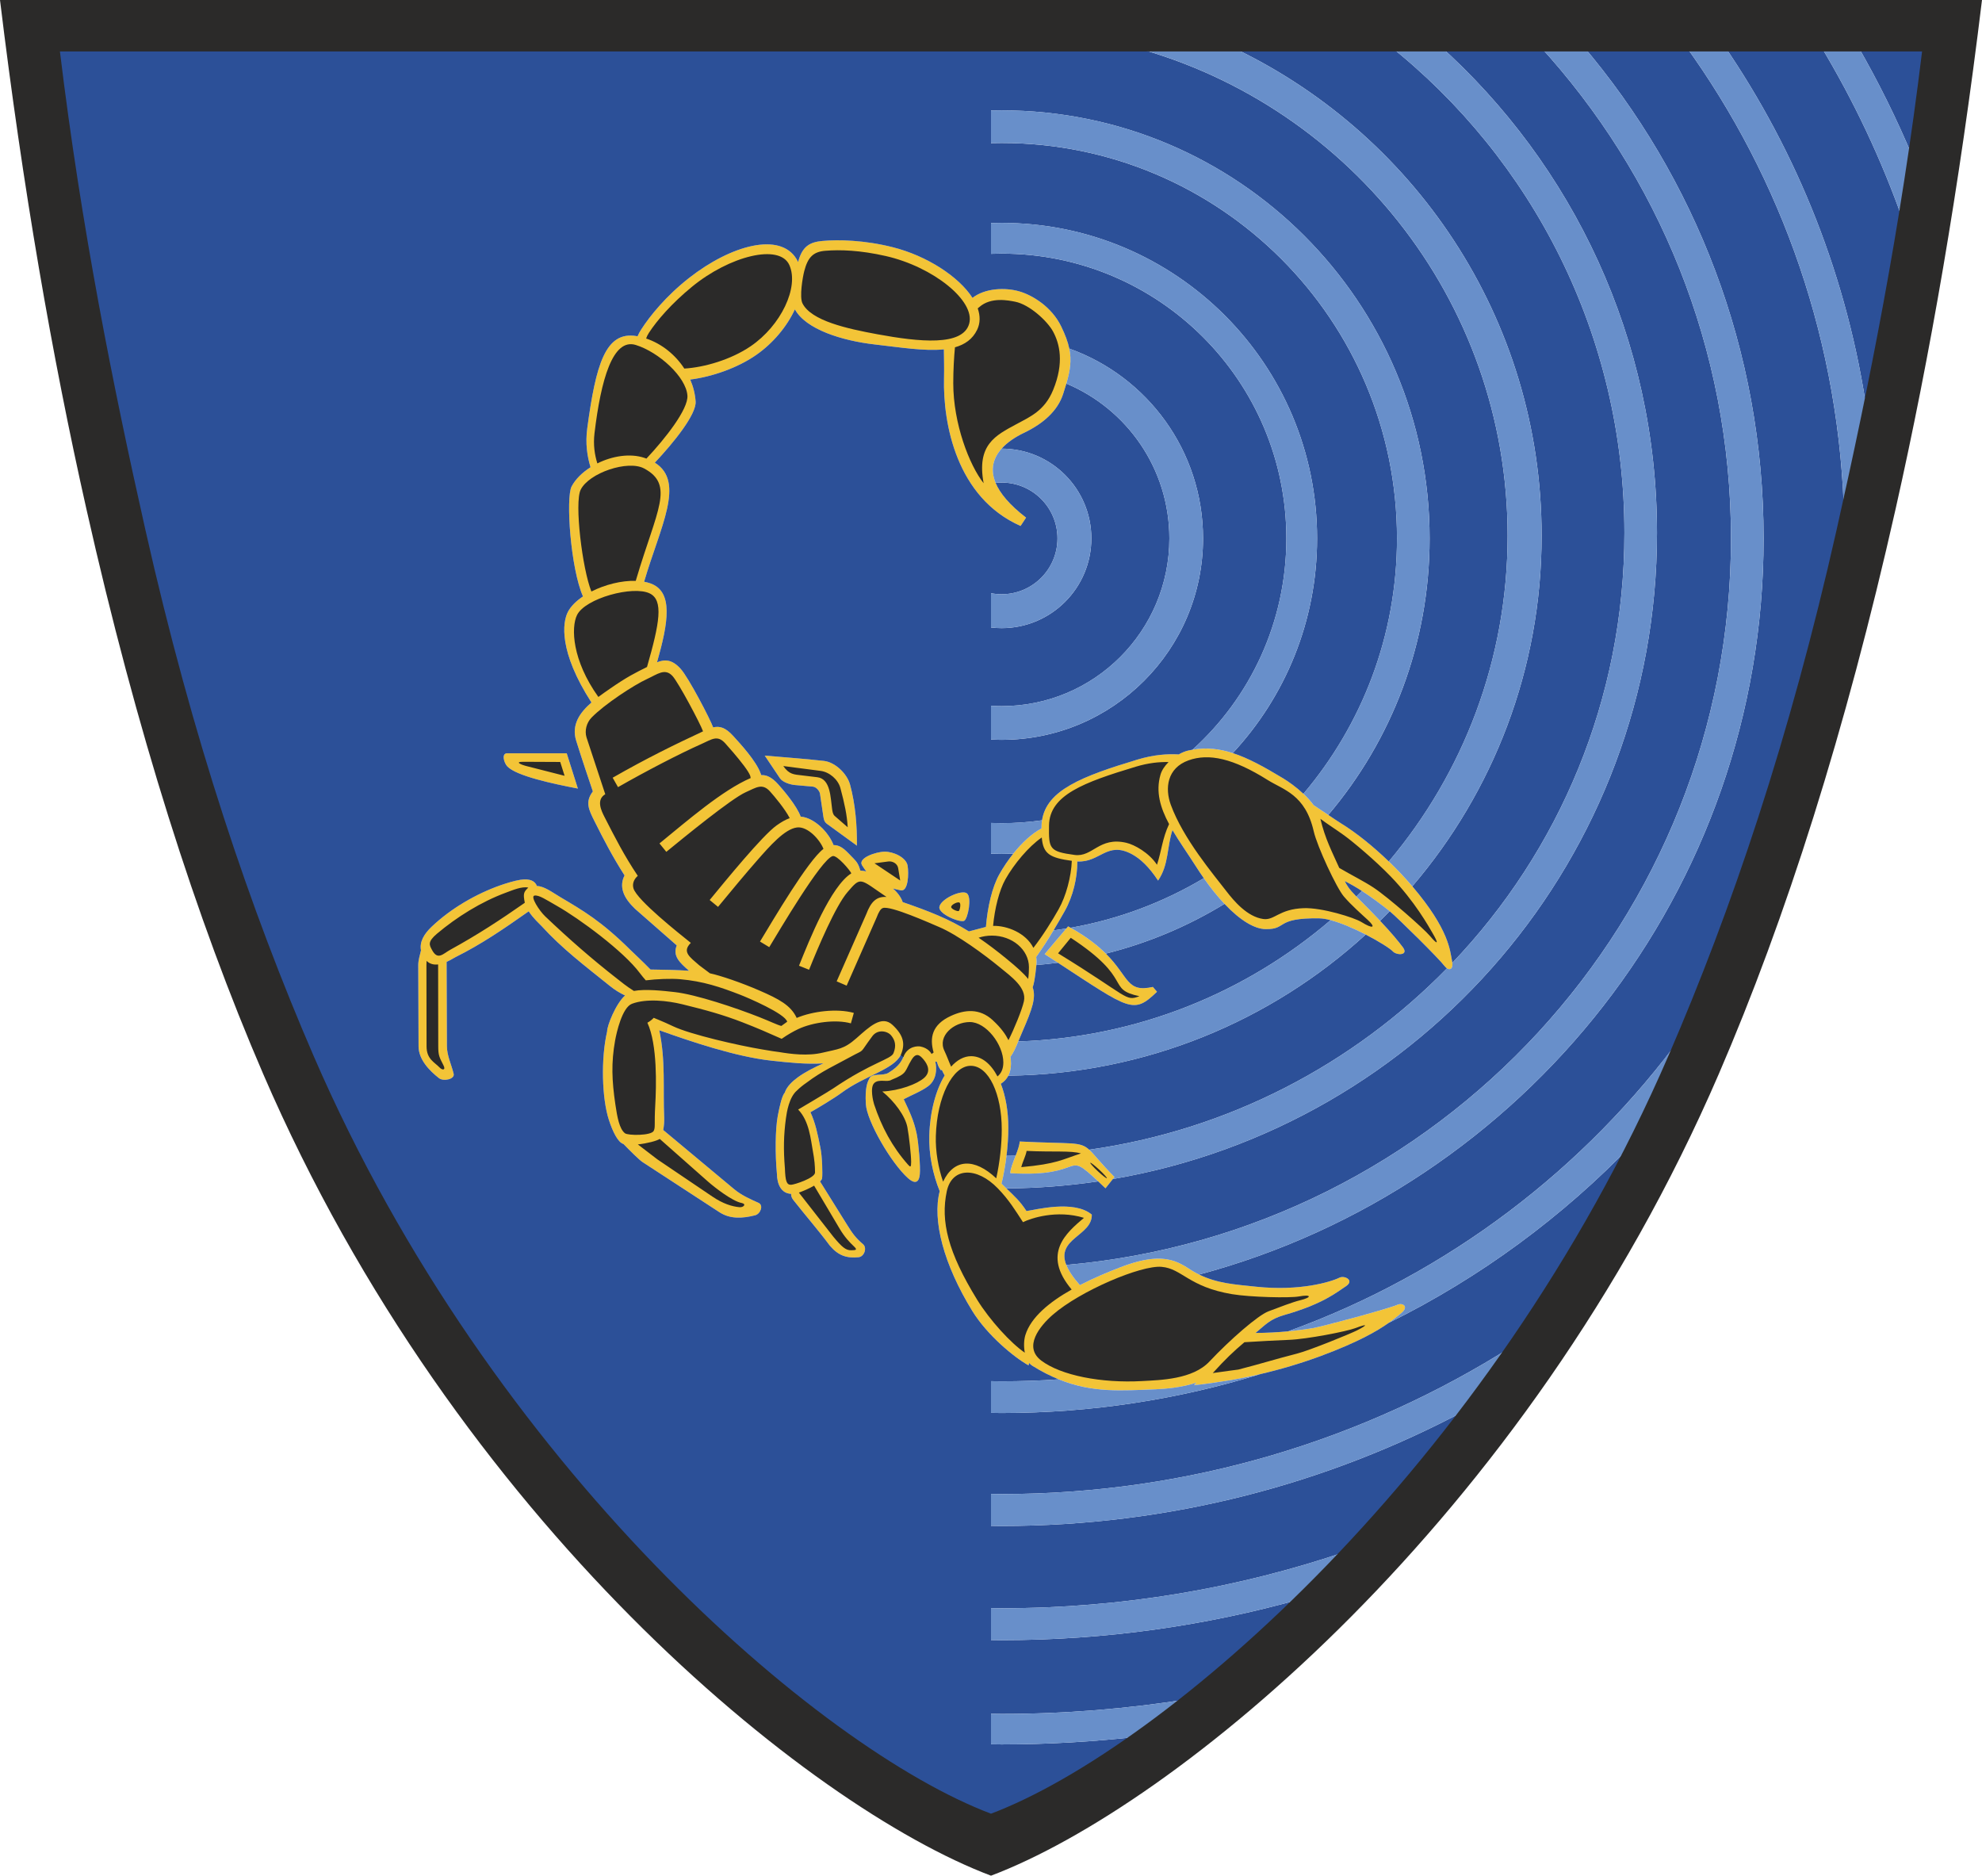
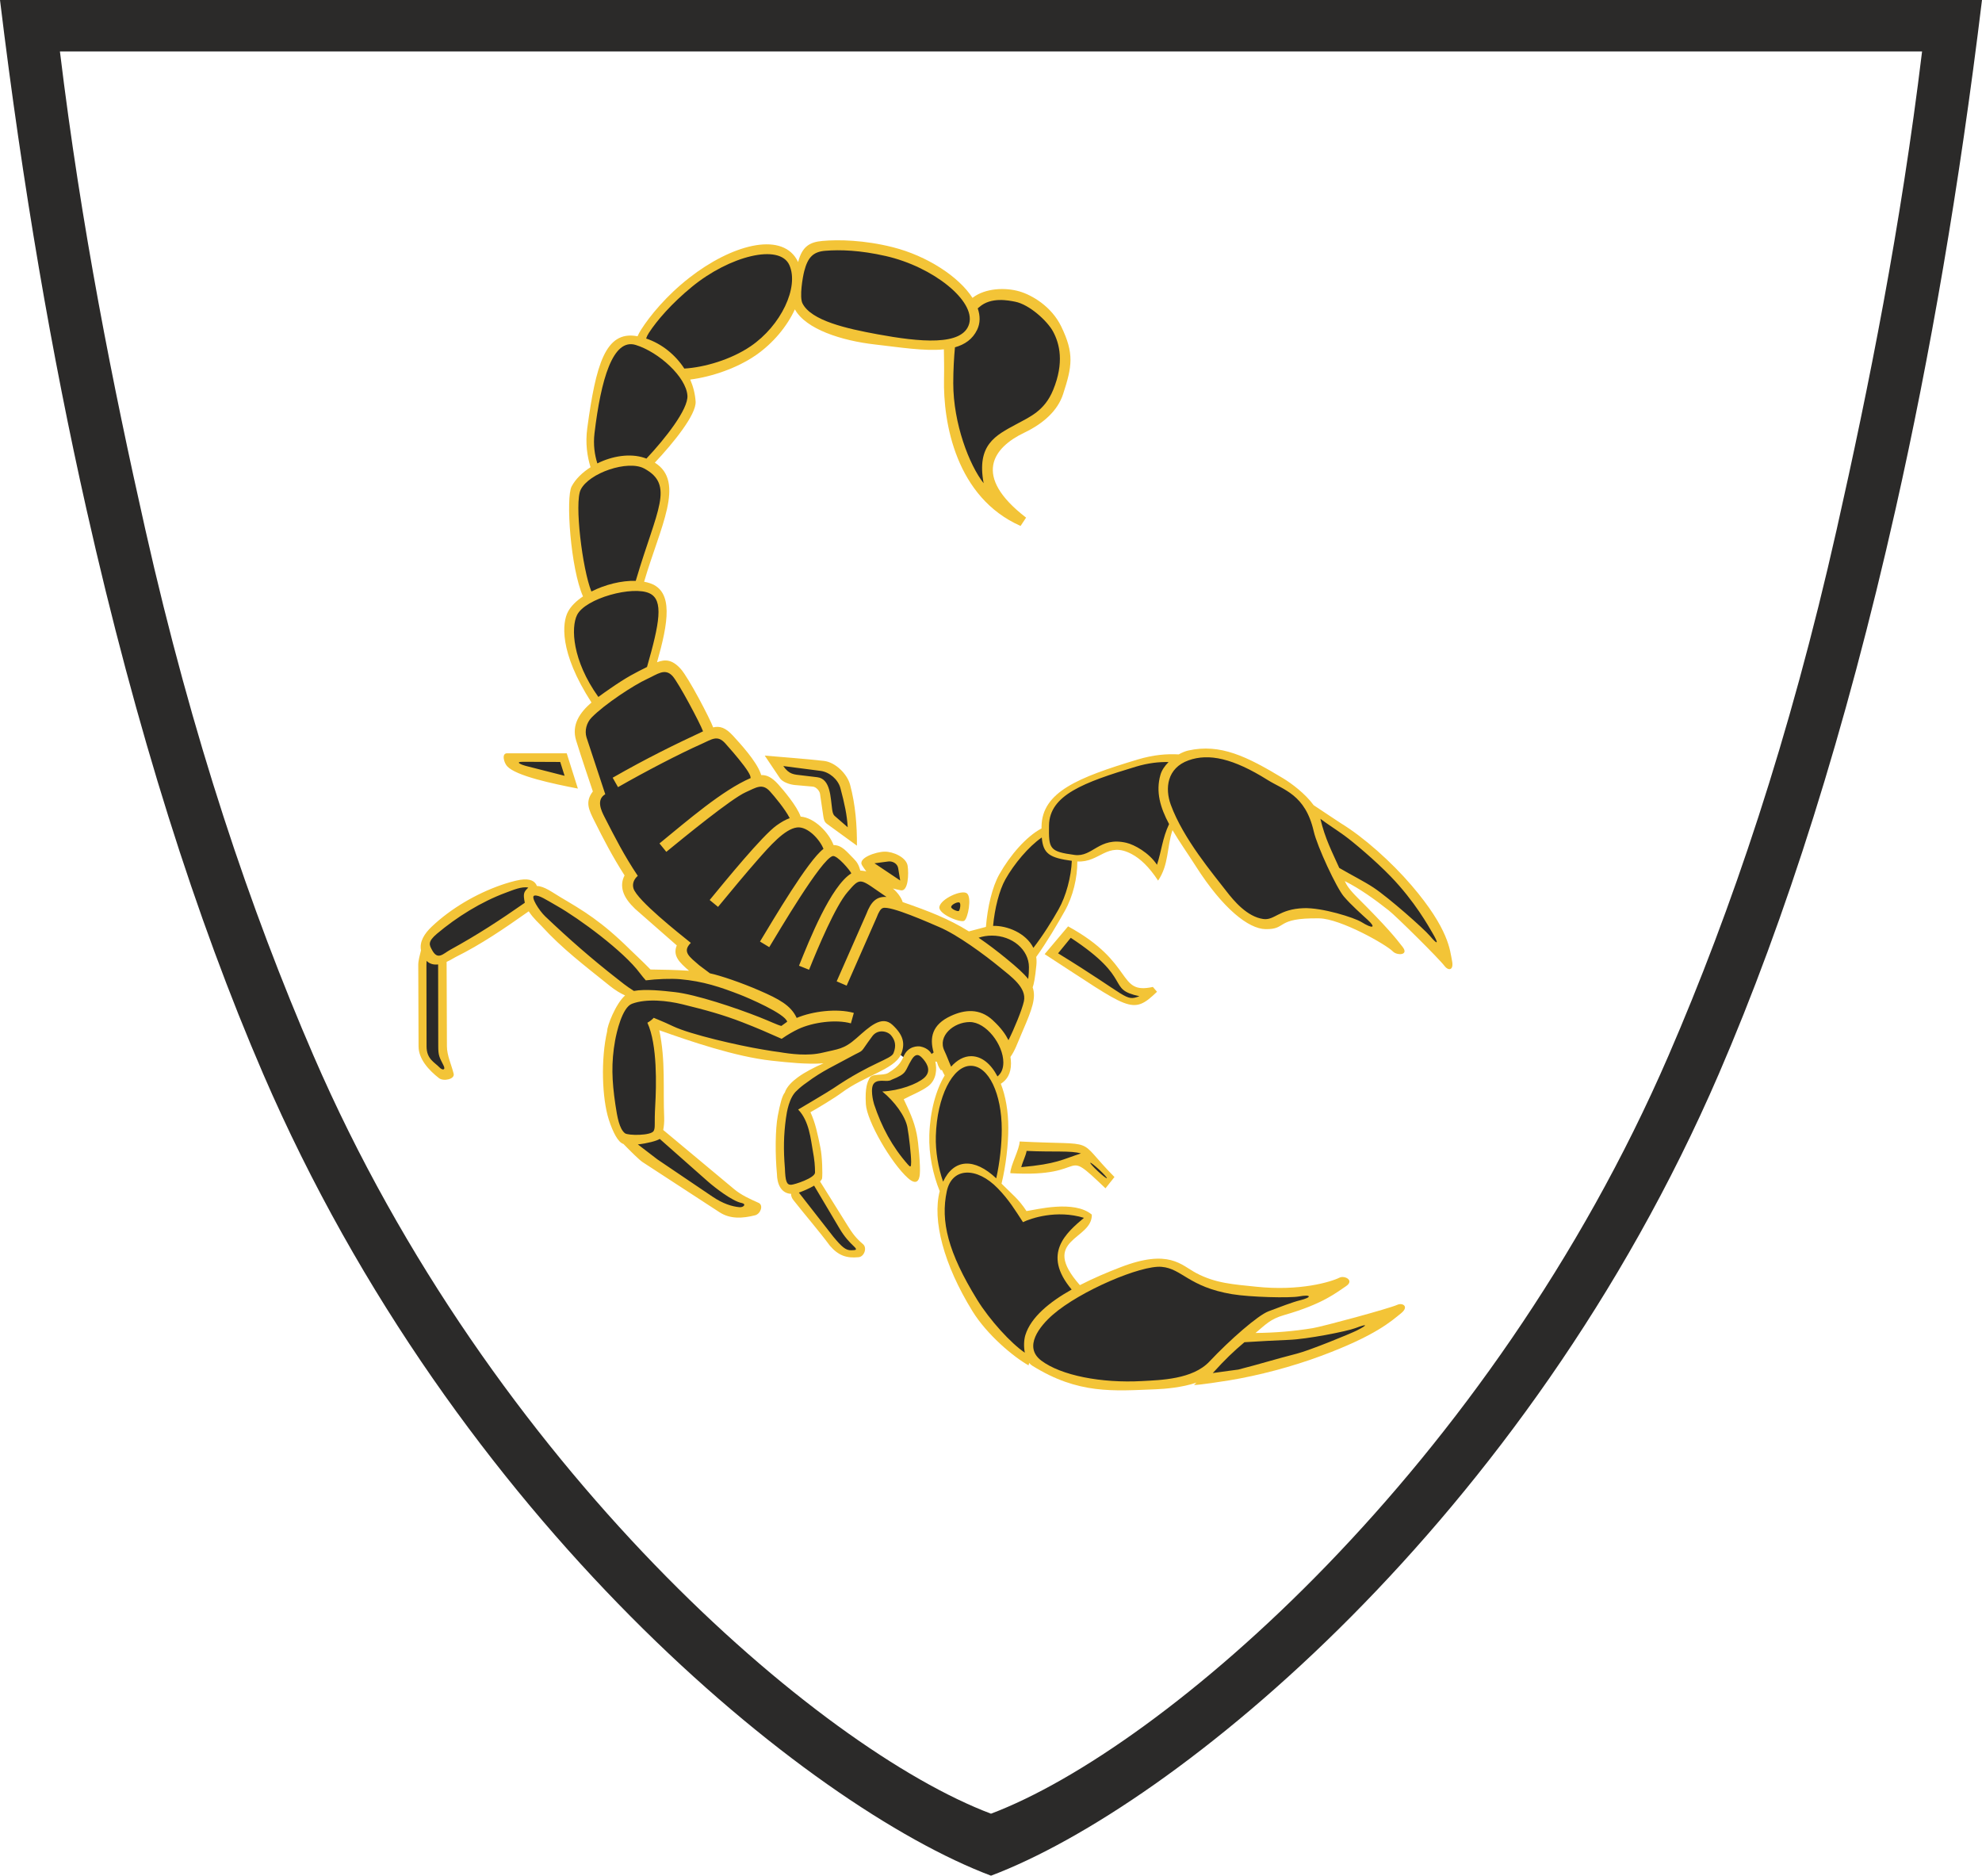
<svg xmlns="http://www.w3.org/2000/svg" xml:space="preserve" width="147.903mm" height="139.952mm" version="1.1" style="shape-rendering:geometricPrecision; text-rendering:geometricPrecision; image-rendering:optimizeQuality; fill-rule:evenodd; clip-rule:evenodd" viewBox="0 0 14731.06 13939.15">
  <defs>
    <style type="text/css">
   
    .fil3 {fill:#2B2A29}
    .fil0 {fill:#F3C437}
    .fil2 {fill:#688FCA}
    .fil1 {fill:#2C5098}
   
  </style>
  </defs>
  <g id="Kresba">
    <g id="_532._x0020_prapor_x0020_EB">
      <path id="žlutá" class="fil0" d="M5683.86 5615.2c146.69,13.18 295.21,22.93 440.08,39.53 83.99,9.62 172.28,95.12 194.36,177.22 40.03,148.76 51.83,305.02 50.73,452.6l-221.99 -161.44c-20.02,-14.56 -24.1,-32.11 -27.71,-56.63l-24.71 -167.43c-3.2,-21.7 -28.49,-51.07 -53.03,-53.26l-133.74 -11.87c-35.68,-3.17 -91.38,-20.97 -111.33,-50.73l-112.66 -167.99zm1279.49 2275.87l-11.87 -2.3c13.29,54.21 9.56,136.23 -53.01,183.33 -50.48,38.01 -133.5,70.29 -181.59,96.71 37.38,81.22 75,152.18 96.54,258.12 13.98,68.74 28.64,244.48 23.13,297.26 -0.97,9.22 -4.8,105.74 -88.57,30.55 -125.68,-112.82 -305.05,-423.23 -312.5,-549.16 -7.45,-125.93 12.54,-164.67 26.27,-192.04 20.62,-41.07 99.97,-15.62 140.9,-40.55 87.74,-53.43 101.04,-95.77 116.71,-129.17l-24.05 -4.66c-52.39,109.22 -271.06,155.53 -440.74,282.08 -50.68,37.8 -182.9,117.73 -230.99,144.15 37.38,81.22 52.56,158.09 74.13,264.06 14,68.77 16.32,192.07 12.59,226.11 -0.82,7.44 -6.46,15.68 -15.39,24.22l203.83 326.63c37.16,59.56 61.93,94.13 115.55,139.45 32.09,27.11 9.54,92.64 -32.22,96.92 -90.7,9.32 -151.42,-12.65 -213.62,-84.96 -87.06,-116.88 -181.59,-224.95 -271.37,-339.14 -9.25,-11.77 -18.86,-28.66 -16.77,-46.63 -76.75,-3.37 -104.66,-75.83 -105.64,-147.22 -13.97,-145.71 -12.69,-333.51 6.26,-432.96 16.24,-85.24 32.12,-149.26 52.06,-172.53 13.76,-43.86 56.75,-84.03 95.46,-112.35 56.34,-41.23 125.09,-75.84 191.79,-104.81 -126.59,8.41 -257.81,-5.96 -385.04,-19.76 -268.44,-29.13 -608.61,-145.48 -835.26,-226.19 48.13,223.57 27.24,439.06 36.53,648.91 1.38,31.44 -1.77,64.44 -7.16,92.27l526.72 439.35c53.9,44.98 117.84,73.62 182,102.18 38.42,17.1 15.09,82.01 -25.65,92.37 -92.44,23.52 -184.79,29.54 -264.7,-22.54l-572.36 -373.13c-24.01,-15.65 -91.73,-82.93 -141.3,-134.16 -40.49,-11.52 -79.29,-89.13 -108.72,-179.83 -51.57,-158.9 -60.18,-453.66 -12.67,-657.66 -1.52,-38.03 63.19,-204.43 133.24,-266.25 -36.89,-16.97 -75.05,-40.3 -112.64,-70.53 -189.05,-152.05 -355.26,-277.59 -507.78,-445.06 -12.96,-14.21 -62.15,-57.67 -95.79,-109.77 -187.22,131.93 -351.57,244.49 -545.4,341.02 -11.87,5.92 -35.81,21.64 -64.83,34.74l2.27 626.66c0.25,70.25 33.39,136.47 50.07,204.71 9.99,40.89 -75.78,58.64 -108.94,32.76 -75.21,-58.68 -151.56,-140.92 -151.91,-236.32l-2.19 -603.78c-0.13,-37.22 12.11,-73.35 20.31,-109.82 -12.25,-64.29 24.3,-123.37 79.95,-176.13 144.64,-137.12 331.51,-244.5 511.74,-307.82 39.67,-13.93 105.07,-33.94 146.66,-40.29 74.94,-11.45 110.2,11.15 123.18,46.1 54.24,0.95 114.92,47.54 172.62,81.77 171.37,101.67 305.31,178.36 524.8,395.71 19.35,19.16 92.78,87.19 146.82,143.11 95.35,1.06 191.16,3.1 286.33,9.24 -69.62,-60.76 -123.27,-109.65 -91.13,-188.31l-309.93 -271.77c-41.7,-40.21 -75.1,-82.33 -89.07,-128.43 -12.59,-41.59 -8.84,-81.27 11.04,-119.94 -90.25,-141.03 -156.21,-268.64 -222.15,-400.49 -44.3,-87.97 -73.16,-145.36 -13.53,-223.73 -27.1,-79.88 -83.18,-246.42 -123.91,-376.89 -36.95,-118.41 27.09,-209.11 113.54,-283.95 -244.13,-378.63 -216.11,-595.7 -174.7,-674.29 21.89,-41.55 61.67,-80.46 111.83,-114.03 -92.84,-209.17 -128.48,-734.14 -84.73,-817.17 28.58,-54.23 79.06,-103.75 140.71,-142.82 -24.55,-81.43 -39.72,-176.54 -24.17,-291.28 63.68,-469.89 134.24,-723.15 366.31,-683.29l7.29 1.33c6.69,-16.16 15.73,-32.58 26.68,-49.73 64.73,-101.4 186.54,-251.05 357.39,-384.67 312.43,-244.34 674.95,-341.66 796.94,-140.25 4.52,7.47 8.61,15.15 12.35,22.96 30.29,-116.79 86.54,-148.23 180.39,-156.85 119.8,-11.02 312.69,-6.51 523.01,46.55 253.74,64.03 490.48,217.91 592.63,376.48 94.46,-73.31 243.76,-78.28 347.76,-48.31 97.48,28.09 240.45,114.39 311.12,259.77 98.2,202.02 81.85,297.62 14.54,503.79 -40.17,123.03 -145.25,218.25 -290.65,287.8 -225.96,108.11 -388.9,318.8 15.51,630.11l-40.87 61.87c-477.93,-211.35 -576.96,-762.9 -569.04,-1096.42 1.89,-79.94 -0.46,-153.14 -1.04,-215.99 -143.98,14.93 -327.82,-15.25 -513.45,-36.34 -244.16,-27.74 -512.77,-112.42 -593.95,-260.9 -58.77,127.54 -162.23,251.67 -288.16,339.31 -139.36,96.98 -329.14,162.07 -489.77,182.44 22.34,51.8 36.36,106.92 40.12,163.19 6.42,96.39 -164.86,307.65 -303.19,454.39 229.43,143.05 38.34,480.01 -79.18,883.69l-0.34 1.16c16.1,2.97 31.46,6.95 45.94,12.05 172.82,60.91 134.14,290.77 50.01,586.49 58.54,-22.59 110.97,-22.32 175.16,48.35 59.59,65.61 220.32,374.98 241.92,435.64 48.46,-11.66 91.32,-0.03 149.4,63.91 52.61,57.94 170.16,184.63 203.87,278.97l3.98 11.57c39.53,-1.83 77.93,15.26 125.1,67.2 35.98,39.61 140.61,162.05 168.06,241.24 101.81,7.98 209.36,117.51 244.54,211.66 62.89,-0.45 99.49,51.48 148.87,100.17 27.08,26.7 38.97,49.47 50.21,89.06 10.65,0.78 32.82,2.99 44.27,6.74 -10.48,-13.67 -20.87,-28.74 -31.37,-45.46 -34.21,-54.42 102.36,-100.41 166.7,-101.65 65.09,-1.26 161.61,42.45 171.72,104.35 9.36,57.32 5.6,194.43 -51.27,182.84 -20.77,-4.22 -39.98,-8.61 -57.93,-13.4 32.76,27.18 63.6,69.08 72.32,100.9 193.79,67 343.08,124.7 492.39,217.9 23.35,-6.19 57.32,-14.76 126.51,-33.38 11.86,-146.8 46.52,-296.74 99.8,-391.28 81.04,-143.79 201.88,-281.77 313.41,-340.44l0.16 -14.79c4.02,-256.57 272.21,-364.2 713.17,-497.1 120.13,-36.2 219.9,-43.22 306.48,-38.34 24.69,-14.05 49.21,-24.04 70.34,-28.74 239.72,-53.34 436.65,44.12 705.14,206.15 60.87,36.71 164.24,113 227.51,200.13 63.61,41.25 174.91,117.42 203.26,134.75 169.68,103.72 373.57,286.03 522.54,459.43 282.76,329.15 287.03,487.68 302.03,559.44 16.49,78.86 -29.18,76.1 -54.28,42.44 -41.95,-56.28 -359.23,-369.63 -414.28,-413.06 -106.95,-84.35 -214.49,-161.79 -328.02,-219 12.52,28.35 32.66,61.63 95.78,124.52 214.63,213.83 284.14,299.61 334.28,364.93 49.02,63.85 -43.13,64.09 -72.19,33.76 -49.19,-51.31 -390.05,-243.94 -547.55,-246.31 -331.88,-4.99 -234.73,82.92 -399.54,80.13 -126.75,-2.15 -317.51,-153.29 -516.87,-465.89 -60.3,-94.55 -123.5,-183.26 -174.43,-269.97 -42.37,125.18 -25.91,256.35 -107.15,375.09 -67,-102.16 -132.37,-162.8 -194.28,-196.14 -185.65,-99.97 -236.44,63.55 -405.9,54.06 0.61,119.83 -31.17,257.92 -93.66,368.81 -54.73,97.11 -131.54,229.19 -211.87,340.65 2.76,18.9 3.31,38.93 1.24,60.11 -9.88,100.92 -19.51,144.57 -27.6,165.79 26.62,76.68 -3.84,162.04 -74.25,324.43 -45.42,104.73 -54.7,140.07 -90.92,192.73 2.61,16.42 4,32.68 4,48.56 0,74.77 -29.43,121.74 -75.53,151.05 35.38,90.17 55.6,203.62 55.6,327.02 0,125.71 -17.59,279.77 -50.31,415.01 80.27,81.02 126.33,113.15 185.49,203.89 68.2,-9.31 353.02,-85.12 485.51,26.26 4.85,190.42 -393.64,178.72 -88.75,524.13l0.01 0.01c101.1,-52.15 207.21,-96.5 301.68,-132.94 360.47,-139.02 450.42,-16.53 562.4,42.95 145.57,77.32 277.68,83.79 445.56,101.62 326.15,34.65 556.13,-35.7 620.03,-67.27 37.66,-18.61 114.34,20.61 46.82,64.49 -68.32,44.4 -166.57,130.21 -457.91,213.44 -105.07,30.02 -139.24,72.1 -213.08,133.21 140.82,-1.15 282.07,-12.32 426.19,-35.97 69.23,-11.36 564.19,-144.59 628.15,-173.53 38.28,-17.33 89.75,12.93 26.96,63.42 -74.31,59.75 -189.15,166.07 -595.91,317.21 -214.3,79.64 -459.87,144.62 -681.55,181.18 -41.49,6.85 -218.94,34.44 -261.04,34.45l17.64 -17.74c-104.97,36.33 -236.62,47.03 -302.83,49.53 -313.37,11.84 -573.6,38.74 -916.74,-175.14 -8.54,-5.32 -16.1,-12.25 -22.72,-20.41 -2.5,6.22 -4.23,12.17 -4.97,17.8 -109.29,-60.94 -307.75,-225.28 -417.82,-403.89 -213.57,-346.59 -298.74,-674.8 -242.62,-890.94 -50.3,-122.98 -81.77,-272.42 -77.39,-415.45 5.47,-178.54 49.35,-337.02 114.3,-444.24 -7.49,-13.22 -14.47,-27.22 -21.17,-41.76l-7.09 3.61c-9.19,-16.95 -17.62,-20.73 -29.59,-63.03zm-2751.32 -2293.02l-442.72 0c-43.52,0 -23.9,69.94 0,96.18 65.86,72.3 341.26,130.45 525.73,166.03l-83.01 -262.22zm2974.21 1040.68c38.54,29.22 8.07,186.98 -19.51,204.07 -27.58,17.1 -193.87,-49.56 -184.8,-103.18 10.2,-60.24 165.76,-130.12 204.31,-100.89zm752.28 245.49c-33.83,41.8 -140.39,164.52 -174.2,206.33 634.14,410.3 648.62,458.93 835.05,279.81l-30.66 -35.94c-268.99,59.25 -130.44,-177.65 -630.2,-450.2zm-429.26 1834.33c-0.87,-53.78 69.93,-181.83 69.07,-235.59 609.28,30.92 403.61,-39.98 704.86,264.08l-66.71 83.85c-341.96,-325.77 -96.93,-76.22 -707.22,-112.34z" />
-       <path id="modrá_x0020_tm" class="fil1" d="M5683.86 5615.2c146.69,13.18 295.21,22.93 440.08,39.53 83.99,9.62 172.28,95.12 194.36,177.22 40.03,148.76 51.83,305.02 50.73,452.6l-221.99 -161.44c-20.02,-14.56 -24.1,-32.11 -27.71,-56.63l-24.71 -167.43c-3.2,-21.7 -28.49,-51.07 -53.03,-53.26l-133.74 -11.87c-35.68,-3.17 -91.38,-20.97 -111.33,-50.73l-112.66 -167.99zm-5291.72 -5283.43c159.72,1318.03 398.18,2507.99 639.52,3579.83 353.08,1568.09 788.66,2852.27 1260.59,3942.58 1331.59,3076.33 3784.23,5188.24 5073.27,5674.62 309.77,-116.88 686.84,-327.89 1099.3,-623.34 -334.94,37.97 -675.27,58.17 -1020.36,58.17 -26.39,0 -52.6,-0.77 -78.94,-1l0 -226.63c26.33,0.23 52.55,1 78.94,1 472.46,0 935.99,-38.04 1388.12,-110.24 270.48,-216.12 551.32,-464.77 834.69,-743.4 -706.84,198.93 -1452.37,305.51 -2222.81,305.51 -26.39,0 -52.61,-0.75 -78.94,-1l0 -237.18c26.33,0.26 52.55,1 78.94,1 899.9,0 1764.77,-149.8 2571.35,-425.34 298.65,-318.41 596.46,-669.09 884.41,-1049.35 -1029.88,550.73 -2206.25,863.32 -3455.77,863.32 -26.39,0 -52.62,-0.72 -78.94,-1l0 -237.18c26.33,0.29 52.55,1 78.94,1 1397.26,0 2700.13,-403.74 3798.76,-1100.59 320.59,-464.79 623.01,-967.57 893.57,-1504.01 -520.19,542.57 -1133.58,995.05 -1814.4,1331.84 -85.51,60.89 -227.15,143.31 -505.45,246.72 -142.37,52.91 -298.54,99.35 -452.34,135.28 -606.88,187.44 -1251.71,288.4 -1920.14,288.4 -26.39,0 -52.62,-0.69 -78.94,-1l0 -235.63c26.31,0.33 52.55,1 78.94,1 142.79,0 284.41,-4.94 424.81,-14.35 -63.04,-25.56 -128.28,-58.66 -196.86,-101.4 -8.54,-5.32 -16.1,-12.25 -22.72,-20.41 -2.5,6.22 -4.23,12.17 -4.97,17.8 -109.29,-60.94 -307.75,-225.28 -417.82,-403.89 -213.57,-346.59 -298.74,-674.8 -242.62,-890.94 -50.3,-122.98 -81.77,-272.42 -77.39,-415.45 5.47,-178.54 49.35,-337.02 114.3,-444.24 -7.49,-13.22 -14.47,-27.22 -21.17,-41.76l-7.09 3.61c-9.19,-16.95 -17.62,-20.73 -29.59,-63.03l-11.87 -2.3c13.29,54.21 9.56,136.23 -53.01,183.33 -50.48,38.01 -133.5,70.29 -181.59,96.71 37.38,81.22 75,152.18 96.54,258.12 13.98,68.74 28.64,244.48 23.13,297.26 -0.97,9.22 -4.8,105.74 -88.57,30.55 -125.68,-112.82 -305.05,-423.23 -312.5,-549.16 -7.45,-125.93 12.54,-164.67 26.27,-192.04 20.62,-41.07 99.97,-15.62 140.9,-40.55 87.74,-53.43 101.04,-95.77 116.71,-129.17l-24.05 -4.66c-52.39,109.22 -271.06,155.53 -440.74,282.08 -50.68,37.8 -182.9,117.73 -230.99,144.15 37.38,81.22 52.56,158.09 74.13,264.06 14,68.77 16.32,192.07 12.59,226.11 -0.82,7.44 -6.46,15.68 -15.39,24.22l203.83 326.63c37.16,59.56 61.93,94.13 115.55,139.45 32.09,27.11 9.54,92.64 -32.22,96.92 -90.7,9.32 -151.42,-12.65 -213.62,-84.96 -87.06,-116.88 -181.59,-224.95 -271.37,-339.14 -9.25,-11.77 -18.86,-28.66 -16.77,-46.63 -76.75,-3.37 -104.66,-75.83 -105.64,-147.22 -13.97,-145.71 -12.69,-333.51 6.26,-432.96 16.24,-85.24 32.12,-149.26 52.06,-172.53 13.76,-43.86 56.75,-84.03 95.46,-112.35 56.34,-41.23 125.09,-75.84 191.79,-104.81 -126.59,8.41 -257.81,-5.96 -385.04,-19.76 -268.44,-29.13 -608.61,-145.48 -835.26,-226.19 48.13,223.57 27.24,439.06 36.53,648.91 1.38,31.44 -1.77,64.44 -7.16,92.27l526.72 439.35c53.9,44.98 117.84,73.62 182,102.18 38.42,17.1 15.09,82.01 -25.65,92.37 -92.44,23.52 -184.79,29.54 -264.7,-22.54l-572.36 -373.13c-24.01,-15.65 -91.73,-82.93 -141.3,-134.16 -40.49,-11.52 -79.29,-89.13 -108.72,-179.83 -51.57,-158.9 -60.18,-453.66 -12.67,-657.66 -1.52,-38.03 63.19,-204.43 133.24,-266.25 -36.89,-16.97 -75.05,-40.3 -112.64,-70.53 -189.05,-152.05 -355.26,-277.59 -507.78,-445.06 -12.96,-14.21 -62.15,-57.67 -95.79,-109.77 -187.22,131.93 -351.57,244.49 -545.4,341.02 -11.87,5.92 -35.81,21.64 -64.83,34.74l2.27 626.66c0.25,70.25 33.39,136.47 50.07,204.71 9.99,40.89 -75.78,58.64 -108.94,32.76 -75.21,-58.68 -151.56,-140.92 -151.91,-236.32l-2.19 -603.78c-0.13,-37.22 12.11,-73.35 20.31,-109.82 -12.25,-64.29 24.3,-123.37 79.95,-176.13 144.64,-137.12 331.51,-244.5 511.74,-307.82 39.67,-13.93 105.07,-33.94 146.66,-40.29 74.94,-11.45 110.2,11.15 123.18,46.1 54.24,0.95 114.92,47.54 172.62,81.77 171.37,101.67 305.31,178.36 524.8,395.71 19.35,19.16 92.78,87.19 146.82,143.11 95.35,1.06 191.16,3.1 286.33,9.24 -69.62,-60.76 -123.27,-109.65 -91.13,-188.31l-309.93 -271.77c-41.7,-40.21 -75.1,-82.33 -89.07,-128.43 -12.59,-41.59 -8.84,-81.27 11.04,-119.94 -90.25,-141.03 -156.21,-268.64 -222.15,-400.49 -44.3,-87.97 -73.16,-145.36 -13.53,-223.73 -27.1,-79.88 -83.18,-246.42 -123.91,-376.89 -36.95,-118.41 27.09,-209.11 113.54,-283.95 -244.13,-378.63 -216.11,-595.7 -174.7,-674.29 21.89,-41.55 61.67,-80.46 111.83,-114.03 -92.84,-209.17 -128.48,-734.14 -84.73,-817.17 28.58,-54.23 79.06,-103.75 140.71,-142.82 -24.55,-81.43 -39.72,-176.54 -24.17,-291.28 63.68,-469.89 134.24,-723.15 366.31,-683.29l7.29 1.33c6.69,-16.16 15.73,-32.58 26.68,-49.73 64.73,-101.4 186.54,-251.05 357.39,-384.67 312.43,-244.34 674.95,-341.66 796.94,-140.25 4.52,7.47 8.61,15.15 12.35,22.96 30.29,-116.79 86.54,-148.23 180.39,-156.85 119.8,-11.02 312.69,-6.51 523.01,46.55 253.74,64.03 490.48,217.91 592.63,376.48 94.46,-73.31 243.76,-78.28 347.76,-48.31 97.48,28.09 240.45,114.39 311.12,259.77 30.85,63.46 50.39,116.42 60.6,165.61 579.38,206.64 994.11,760.02 994.11,1410.36 0,826.79 -670.27,1497.05 -1497.05,1497.05 -26.48,0 -52.8,-0.72 -78.94,-2.07l0 -250.84c26.12,1.63 52.42,2.56 78.94,2.56 688.52,0 1246.7,-558.18 1246.7,-1246.7 0,-517.93 -315.86,-962.06 -765.44,-1150.37 -7.09,24.4 -15.26,50.28 -24.37,78.19 -40.17,123.03 -145.25,218.25 -290.65,287.8 -64.41,30.82 -123.68,69.98 -166.16,117.43 368.31,0.04 666.88,298.63 666.88,666.95 0,368.34 -298.61,666.95 -666.95,666.95 -26.71,0 -53.06,-1.62 -78.94,-4.67l0 -254.76c25.56,4.92 51.94,7.53 78.94,7.53 229.23,0 415.05,-185.82 415.05,-415.05 0,-229.23 -185.82,-415.05 -415.05,-415.05 -15.17,0 -30.15,0.83 -44.9,2.42 31.77,76.59 102.39,162.72 226.64,258.36l-40.87 61.87c-477.93,-211.35 -576.96,-762.9 -569.04,-1096.42 1.89,-79.94 -0.46,-153.14 -1.04,-215.99 -143.98,14.93 -327.82,-15.25 -513.45,-36.34 -244.16,-27.74 -512.77,-112.42 -593.95,-260.9 -58.77,127.54 -162.23,251.67 -288.16,339.31 -139.36,96.98 -329.14,162.07 -489.77,182.44 22.34,51.8 36.36,106.92 40.12,163.19 6.42,96.39 -164.86,307.65 -303.19,454.39 229.43,143.05 38.34,480.01 -79.18,883.69l-0.34 1.16c16.1,2.97 31.46,6.95 45.94,12.05 172.82,60.91 134.14,290.77 50.01,586.49 58.54,-22.59 110.97,-22.32 175.16,48.35 59.59,65.61 220.32,374.98 241.92,435.64 48.46,-11.66 91.32,-0.03 149.4,63.91 52.61,57.94 170.16,184.63 203.87,278.97l3.98 11.57c39.53,-1.83 77.93,15.26 125.1,67.2 35.98,39.61 140.61,162.05 168.06,241.24 101.81,7.98 209.36,117.51 244.54,211.66 62.89,-0.45 99.49,51.48 148.87,100.17 27.08,26.7 38.97,49.47 50.21,89.06 10.65,0.78 32.82,2.99 44.27,6.74 -10.48,-13.67 -20.87,-28.74 -31.37,-45.46 -34.21,-54.42 102.36,-100.41 166.7,-101.65 65.09,-1.26 161.61,42.45 171.72,104.35 9.36,57.32 5.6,194.43 -51.27,182.84 -20.77,-4.22 -39.98,-8.61 -57.93,-13.4 32.76,27.18 63.6,69.08 72.32,100.9 193.79,67 343.08,124.7 492.39,217.9 23.35,-6.19 57.32,-14.76 126.51,-33.38 11.86,-146.8 46.52,-296.74 99.8,-391.28 29.89,-53.04 65.21,-105.27 103.45,-153.03 -28.72,1.04 -57.53,1.75 -86.51,1.75 -26.43,0 -52.73,-0.6 -78.94,-1.46l0 -228.55c26.21,0.96 52.5,1.61 78.94,1.61 101.98,0 202.24,-7.37 300.36,-21.31 33.99,-224.15 295.64,-326.62 709.44,-451.34 120.13,-36.2 219.9,-43.22 306.48,-38.34 24.69,-14.05 49.21,-24.04 70.34,-28.74 10.79,-2.4 21.47,-4.47 32.09,-6.27 428.42,-387.23 697.63,-947.34 697.63,-1570.33 0,-1168.81 -947.52,-2116.33 -2116.33,-2116.33 -26.44,0 -52.73,0.66 -78.94,1.61l0 -228.55c26.21,-0.87 52.51,-1.46 78.94,-1.46 1294.95,0 2344.73,1049.78 2344.73,2344.73 0,616.31 -237.89,1177.03 -626.75,1595.49 116.02,37.39 235.39,103.75 373.77,187.27 39.94,24.08 98.17,65.21 151.37,115.26 433.71,-512.05 695.4,-1174.42 695.4,-1898.01 0,-1622.89 -1315.64,-2938.53 -2938.53,-2938.53 -26.4,0 -52.71,0.39 -78.94,1.08l0 -242.52c26.23,-0.64 52.55,-1 78.94,-1 1756.79,0 3180.97,1424.18 3180.97,3180.97 0,783.49 -283.43,1500.67 -753.13,2055.02 41.84,28.06 79.75,53.48 94.68,62.61 112.07,68.5 239.06,171.3 355.29,283.16 550.83,-654.16 882.91,-1498.6 882.91,-2420.71 0,-1762.59 -1212.71,-3241.78 -2849.21,-3649.24l-7963.84 0zm9181.87 9561.93c1187.11,-429.24 2207.42,-1207.09 2937.5,-2209.8 443.93,-1053.27 853.01,-2285.08 1187.88,-3772.3l7.51 -33.43c-25.47,-1323.3 -461.03,-2546.02 -1185.25,-3546.4l-763.5 0c841.54,988.39 1349.68,2269.35 1349.68,3669.16 0,2620.03 -1779.37,4824.17 -4195.45,5470.85 136.95,66.68 264.03,73.39 423.32,90.31 326.15,34.65 556.13,-35.7 620.03,-67.27 37.66,-18.61 114.34,20.61 46.82,64.49 -68.32,44.4 -166.57,130.21 -457.91,213.44 -105.07,30.02 -139.24,72.1 -213.08,133.21 80.53,-0.66 161.19,-4.59 242.45,-12.26zm-1648.72 -493.31c2768.59,-243.39 4940.11,-2567.68 4940.11,-5399.46 0,-1415.29 -542.61,-2703.72 -1430.86,-3669.16l-741.63 0c995.78,891.88 1622.59,2187.33 1622.59,3629.32 0,2408.27 -1747.84,4408.13 -4044.14,4800.8l-54.89 68.99c-20.07,-19.11 -38.04,-36.18 -54.35,-51.51 -222.85,32.9 -450.65,50.65 -682.27,52.3 59.28,57.26 99.75,92.12 149.46,168.37 68.2,-9.31 353.02,-85.12 485.51,26.26 4.01,157.49 -267.84,176.74 -189.53,374.09zm-444.58 -810.94c22.61,-0.17 45.21,-0.36 67.74,-0.86 15.8,-41.26 30.27,-81.16 29.88,-105.65 393.94,19.99 447.19,-2.54 517.05,61.18 1036.03,-145.85 1961.91,-634.57 2659.19,-1347.91 -6.16,-3.86 -12.15,-9.46 -17.29,-16.35 -40.68,-54.57 -340.17,-350.8 -408.54,-408.35 -23.4,24.18 -47.11,48.06 -71.1,71.64 90.66,96.29 133.46,149.89 167.4,194.1 49.02,63.85 -43.13,64.09 -72.19,33.76 -22.3,-23.26 -104.55,-75.57 -202.47,-126.01 -702.1,641.39 -1632.94,1036.31 -2655.86,1048.83 -13.15,25.63 -32.38,45.27 -55.98,60.28 35.38,90.17 55.6,203.62 55.6,327.02 0,64.14 -4.58,135.67 -13.42,208.31zm3313.71 -1434.04c792.35,-830.71 1278.88,-1955.7 1278.88,-3194.32 0,-1470.92 -686.23,-2781.45 -1755.87,-3629.32l-1200.51 0c1381.51,634.2 2341.04,2029.59 2341.04,3649.24 0,994.55 -361.93,1904.45 -961.05,2605.62 275.42,323.26 279.79,479.67 294.66,550.8 1.37,6.55 2.3,12.52 2.86,17.98zm-3226.2 584.08c885.2,-28.63 1693.08,-363.04 2321.36,-901.29 -31.29,-8.21 -59.98,-13.12 -84.28,-13.49 -331.88,-4.99 -234.73,82.92 -399.54,80.13 -80.54,-1.36 -186.92,-62.91 -304.92,-187.78 -270.01,165.06 -566.63,290.83 -881.84,369.67 174.61,173.98 151.34,291.37 349.73,247.67l30.66 35.94c-176.24,169.35 -198.92,135.07 -736.65,-215.84 -52.9,6.95 -106.2,12.6 -159.89,16.91l-0.01 0.14c-9.88,100.92 -19.51,144.57 -27.6,165.79 26.62,76.68 -3.84,162.04 -74.25,324.43 -13.6,31.34 -23.95,56.47 -32.76,77.71zm2512.74 -1077.04c13.88,-13.65 27.67,-27.39 41.34,-41.25 -41.77,-26.9 -84.11,-51.61 -127.33,-73.38 11.84,26.82 30.53,58.07 85.98,114.64zm-5868.93 -1064.4l-442.72 0c-43.52,0 -23.9,69.94 0,96.18 65.86,72.3 341.26,130.45 525.73,166.03l-83.01 -262.22zm2974.21 1040.68c38.54,29.22 8.07,186.98 -19.51,204.07 -27.58,17.1 -193.87,-49.56 -184.8,-103.18 10.2,-60.24 165.76,-130.12 204.31,-100.89zm6693.09 -3556.49c94.93,-456.96 186.3,-933.59 269.09,-1430.53 -162.54,-463.8 -371.52,-905.75 -621.93,-1319.93l-716.56 0c551.57,805.01 926.4,1740.44 1069.4,2750.46zm343.55 -1899.16c41.94,-277.64 80.89,-561.37 116.03,-851.31l-536.88 0c157.95,273.09 298.53,557.44 420.85,851.31zm-6392.72 5731.17c31.94,-4.19 63.69,-8.98 95.31,-14.19 5.05,-6.06 9.46,-11.4 13.05,-15.84 6.44,3.52 12.73,7.03 18.96,10.53 356.19,-62.74 690.25,-189.66 989.83,-368.36 -19.36,-27.6 -38.85,-56.72 -58.44,-87.43 -60.3,-94.55 -123.5,-183.26 -174.43,-269.97 -42.37,125.18 -25.91,256.35 -107.15,375.09 -67,-102.16 -132.37,-162.8 -194.28,-196.14 -185.65,-99.97 -236.44,63.55 -405.9,54.06 0.61,119.83 -31.17,257.92 -93.66,368.81 -24.03,42.64 -52.32,92.02 -83.3,143.44z" />
-       <path id="modrá_x0020_sv" class="fil2" d="M8835.09 12626.35c-125.34,100.02 -248.37,192.97 -368.47,278.9 -335.52,38.1 -676.44,58.37 -1022.15,58.37 -26.39,0 -52.6,-0.77 -78.94,-1l0 -226.63c26.33,0.23 52.55,1 78.94,1 473.34,0 937.7,-38.18 1390.62,-110.64zm1186.05 -1101.81c-116.54,124.13 -233.19,243.38 -349.45,357.57 -708.15,199.73 -1455.18,306.75 -2227.23,306.75 -26.39,0 -52.61,-0.75 -78.94,-1l0 -237.18c26.33,0.26 52.55,1 78.94,1 901.88,0 1768.57,-150.44 2576.67,-427.14zm3505.35 -11192.77l275.54 0c160.91,278.21 303.81,568.11 427.72,867.85 -24.09,158.66 -49.16,315.33 -75.06,470.03 -163.42,-470.35 -374.56,-918.36 -628.2,-1337.88zm-2273.8 9664.82c-112.74,163.43 -227.71,322.16 -344.33,476.09 -1031.81,553.43 -2211.1,867.64 -3463.89,867.64 -26.39,0 -52.62,-0.72 -78.94,-1l0 -237.18c26.33,0.29 52.55,1 78.94,1 1401.27,0 2707.62,-406.03 3808.22,-1106.55zm1268.97 -9664.82l288.27 0c556.2,811.78 932.73,1756.16 1073.01,2775.93 -57.39,275.05 -116.04,542.99 -174.87,803.9l-0.5 2.17c-18.27,-1336.98 -455.2,-2572.66 -1185.91,-3582zm6.44 7329.48c-27.32,64.97 -54.78,129.29 -82.36,192.92 -93.15,214.91 -191.94,424.92 -295.27,630.19 -523.11,548.91 -1141.33,1006.34 -1828.14,1346.06 39.5,-28.13 67.05,-51.66 90.54,-70.55 62.79,-50.49 11.31,-80.75 -26.96,-63.42 -63.96,28.94 -558.92,162.17 -628.15,173.53 -61.74,10.13 -122.97,17.97 -183.84,23.71 1196.16,-432.45 2222.99,-1218.73 2954.19,-2232.46zm-3162.8 2550.95c-607.08,187.57 -1252.16,288.56 -1920.83,288.56 -26.39,0 -52.62,-0.69 -78.94,-1l0 -235.63c26.31,0.33 52.55,1 78.94,1 142.8,0 284.42,-4.94 424.82,-14.35 252.4,102.31 469.13,83.21 719.88,73.73 66.21,-2.5 197.86,-13.2 302.83,-49.53l-17.64 17.74c42.1,-0.01 219.55,-27.6 261.04,-34.45 74.63,-12.31 151.96,-27.84 229.9,-46.06zm2069.24 -9880.44l323.62 0c841.54,988.39 1349.68,2269.35 1349.68,3669.16 0,2620.03 -1779.37,4824.17 -4195.45,5470.85 -7.38,-3.6 -14.79,-7.36 -22.24,-11.31 -111.98,-59.48 -201.93,-181.97 -562.4,-42.95 -94.47,36.43 -200.57,80.79 -301.68,132.94l-0.01 -0.01c-52.73,-59.74 -84.4,-108.77 -100.77,-150.05 2768.59,-243.39 4940.11,-2567.68 4940.11,-5399.46 0,-1415.29 -542.61,-2703.72 -1430.86,-3669.16zm-1117.12 0l375.49 0c995.78,891.88 1622.59,2187.33 1622.59,3629.32 0,2408.27 -1747.84,4408.13 -4044.14,4800.8l11.82 -14.86c-106.47,-107.47 -149.62,-168.05 -187.8,-202.89 1036.03,-145.85 1961.91,-634.57 2659.19,-1347.91 21.4,13.45 44.65,5.95 39.85,-40.82 792.35,-830.71 1278.88,-1955.7 1278.88,-3194.32 0,-1470.92 -686.23,-2781.45 -1755.87,-3629.32zm-2155.31 8447.6c-222.85,32.9 -450.65,50.65 -682.27,52.3 -11.26,-10.89 -23.22,-22.58 -36.04,-35.52 16.03,-66.23 28.42,-136.98 36.89,-206.7 22.61,-0.17 45.21,-0.36 67.74,-0.86 -18.88,49.34 -39.66,100.66 -39.19,129.95 574.48,33.99 391.14,-185.06 652.87,60.83zm193.87 -8447.6l760.92 0c1381.51,634.2 2341.04,2029.59 2341.04,3649.24 0,994.55 -361.93,1904.45 -961.05,2605.62l-7.37 -8.65c-50.58,-58.87 -107.5,-118.77 -167.25,-176.27 550.83,-654.16 882.91,-1498.6 882.91,-2420.71 0,-1762.59 -1212.71,-3241.78 -2849.21,-3649.24zm1972.75 6439.75c-23.4,24.18 -47.11,48.06 -71.1,71.64 -43.3,-46 -97.5,-101.71 -166.88,-170.83 -3.4,-3.38 -6.65,-6.67 -9.8,-9.88 13.88,-13.65 27.68,-27.4 41.34,-41.26 67.98,43.78 134.45,93.37 200.69,145.62 1.67,1.32 3.61,2.9 5.75,4.71zm-178.36 173.49c-702.1,641.39 -1632.94,1036.31 -2655.86,1048.83 12.53,-24.43 19.54,-54.29 19.54,-90.78 0,-15.89 -1.39,-32.14 -4,-48.56 25.38,-36.9 37.54,-65.29 58.17,-115.02 885.2,-28.63 1693.09,-363.04 2321.36,-901.29 79.55,20.88 176.04,63.14 260.8,106.81zm-2320.21 -30.77c31.94,-4.19 63.69,-8.98 95.31,-14.19 -42.57,51.08 -130.92,153.11 -161.15,190.49 34.64,22.41 67.34,43.68 98.4,63.96 -52.9,6.95 -106.2,12.6 -159.89,16.91 2.06,-21.13 1.5,-41.1 -1.24,-59.97 45.06,-62.52 89,-131.52 128.57,-197.21zm127.32 -19.5c356.19,-62.74 690.25,-189.66 989.83,-368.36 52.52,74.86 104.03,138.33 153.51,190.68 -270.01,165.06 -566.63,290.83 -881.84,369.67 -59.09,-58.87 -140.83,-124.21 -261.5,-192zm1730.11 -995.81c433.71,-512.05 695.4,-1174.42 695.4,-1898.01 0,-1622.89 -1315.64,-2938.53 -2938.53,-2938.53 -26.4,0 -52.71,0.39 -78.94,1.08l0 -242.52c26.23,-0.64 52.55,-1 78.94,-1 1756.79,0 3180.97,1424.18 3180.97,3180.97 0,783.49 -283.43,1500.67 -753.13,2055.02 -37.64,-25.24 -78.45,-52.6 -108.58,-72.14 -21.75,-29.96 -48.26,-58.64 -76.13,-84.87zm-2322.06 445.26l0 -228.55c26.21,0.96 52.5,1.61 78.94,1.61 101.98,0 202.24,-7.37 300.36,-21.31 -2.24,14.72 -3.49,29.96 -3.73,45.77l-0.16 14.79c-70.4,37.03 -144.49,105.67 -209.96,187.41 -28.72,1.04 -57.53,1.75 -86.51,1.75 -26.43,0 -52.73,-0.6 -78.94,-1.46zm1497.65 -772.94c428.42,-387.23 697.63,-947.34 697.63,-1570.33 0,-1168.81 -947.52,-2116.33 -2116.33,-2116.33 -26.44,0 -52.73,0.66 -78.94,1.61l0 -228.55c26.21,-0.87 52.51,-1.46 78.94,-1.46 1294.95,0 2344.73,1049.78 2344.73,2344.73 0,616.31 -237.89,1177.03 -626.75,1595.49 -98.95,-31.9 -195.48,-42.72 -299.28,-25.16zm-1497.65 -75.35l0 -250.84c26.12,1.63 52.42,2.56 78.94,2.56 688.52,0 1246.7,-558.18 1246.7,-1246.7 0,-517.93 -315.86,-962.06 -765.44,-1150.37 28.81,-99.2 39.58,-173.81 21.68,-259.99 579.38,206.64 994.11,760.02 994.11,1410.36 0,826.79 -670.27,1497.05 -1497.05,1497.05 -26.48,0 -52.8,-0.72 -78.94,-2.07zm0 -832.7l0 -254.76c25.56,4.92 51.94,7.53 78.94,7.53 229.23,0 415.05,-185.82 415.05,-415.05 0,-229.23 -185.82,-415.05 -415.05,-415.05 -15.17,0 -30.15,0.83 -44.9,2.42 -42.16,-101.64 -15.78,-186.45 44.97,-254.32 368.31,0.04 666.88,298.63 666.88,666.95 0,368.34 -298.61,666.95 -666.95,666.95 -26.71,0 -53.06,-1.62 -78.94,-4.67z" />
      <path id="černá" class="fil3" d="M-0 0c168.7,1392.14 386.9,2649.02 641.82,3781.14 372.95,1656.27 817.2,3048.67 1314.66,4200.75 1434.52,3322.27 4047.51,5443.54 5409.04,5957.26 1361.54,-513.72 3974.52,-2634.99 5409.04,-5957.26 497.46,-1152.08 941.71,-2544.48 1314.66,-4200.75 254.92,-1132.12 473.12,-2389 641.82,-3781.14l-14731.06 0zm445.35 382.11c158.5,1307.97 395.14,2488.85 634.64,3552.52 350.39,1556.11 782.64,2830.5 1250.98,3912.49 1321.42,3052.87 3755.35,5148.66 5034.56,5631.32 1279.21,-482.66 3713.14,-2578.45 5034.56,-5631.32 468.34,-1081.99 900.59,-2356.38 1250.98,-3912.49 239.5,-1063.66 476.14,-2244.55 634.64,-3552.52l-13840.36 0zm6769.43 7538.39c134.72,0 230.61,211.16 230.61,472.5 0,110.16 -14.28,244.84 -40.9,363.78 -162.9,-153.71 -314.71,-146.1 -395.08,24.84 -35.63,-103.15 -57.17,-223.67 -53.83,-339.47 8.37,-290.77 124.48,-521.65 259.2,-521.65zm48.15 1738.87c-217.41,-352.82 -273.49,-584.79 -225.87,-806.81 38.23,-178.25 222.22,-183.45 379.74,-20.64 82.44,85.19 129.03,162.44 186.56,250.68 55.79,-28.28 250.09,-94.5 452.99,-32.13 -130.04,110.31 -315.71,265.48 -91.26,532.76 -162.87,91.57 -302.72,204.49 -344.04,338.18 -10.9,35.24 -13.21,85.63 -4.04,131.13 -102.32,-68.95 -260.82,-241.85 -354.08,-393.18zm-54.73 -2064.02c120.8,0 249.04,167.23 249.04,300.4 0,48.6 -16.56,81.55 -43.46,103.81 -48.76,-93.2 -116.82,-150.54 -196.12,-150.54 -53.23,0 -104.02,28.25 -148.57,77.82 -16.92,-37.54 -31.61,-79.52 -50.29,-118.82 -51.39,-108.14 68.59,-212.67 189.4,-212.67zm660.13 -838.63c55.41,-98.32 92.91,-240.42 97.91,-359.37 -164.34,-22.64 -213.44,-51.72 -223.27,-173.64 -98.92,68.14 -206.85,198.35 -269.9,310.24 -46.66,82.8 -80.05,218.3 -92,346.64 103.26,-2.76 244.22,52.4 299.46,163.42 72.33,-93.01 141.77,-205.59 187.81,-287.3zm573.09 -1058.87c-386.34,116.43 -641.08,210.74 -644.6,435.53 -2.73,174.62 1.57,194.82 190.34,220.13 134.44,18.03 181.52,-137.58 384.35,-90.29 59.98,13.98 168.99,73.89 227.69,163.39 33.9,-103.15 40.02,-196.6 89.98,-302.49 -65.08,-121.27 -100.57,-239.89 -64.04,-366.55 9.88,-34.28 32.32,-66.61 60.23,-94.3 -70.07,-1.69 -149.89,6.23 -243.96,34.58zm-1069.18 1255.13c152.09,0 275.38,105.3 275.38,235.19 0,29.25 -1.57,58.8 -5.76,87.02 -33.92,-42.69 -85.66,-88.2 -157.31,-147.1 -73.45,-60.38 -142.63,-112.84 -211.21,-159.48 30.7,-10.1 64.03,-15.64 98.89,-15.64zm-433.24 868.5c-30.78,-108.68 -13.31,-206.89 129.13,-272.07 100.48,-45.98 211.57,-59.27 310.93,32.56l0 0.16c64.12,59.27 95.45,106.41 116.3,147.86 40.41,-79.17 101.09,-226.02 114.73,-288.94 21.98,-101.42 -94.04,-182.85 -176.67,-250.76 -119.46,-98.18 -319.2,-244.58 -453.63,-301.29 -63.8,-26.92 -361.76,-160.84 -418.26,-140.82 -16.05,5.69 -29.71,26.83 -46.87,71.99l-222.05 504.59 -74.18 -31.87 220.79 -501.13c33.43,-87.98 73.38,-131.12 149.59,-126.21 -201.88,-136.4 -187.67,-154.69 -289.87,-35.76 -89.56,104.21 -218.7,410.17 -285.59,576.86l-74.8 -29.98c77.74,-193.69 236.25,-590.86 388.77,-686.38 -6.79,-19.83 -105.93,-137.12 -138.47,-128.39 -84.85,22.76 -401.72,562.24 -471.37,676.87l-68.8 -41.67c102.08,-167.95 355.78,-600.74 471.64,-688.62 -25.02,-66.32 -116.83,-169.36 -197.04,-159.19 -91.56,11.6 -201.72,137.63 -297.37,246.61 -85.71,97.66 -186.33,218.88 -289.09,343.6l-62.19 -51.13c115.06,-139.65 391.77,-479.7 498.15,-554.88 33.27,-23.52 64.7,-42.2 96.75,-53.51 -34.54,-67.9 -115.93,-164.86 -146.45,-198.46 -57.72,-63.55 -102.01,-29.07 -180.19,5.66 -107.88,47.93 -461.16,337.59 -590.53,443.19l-50.82 -62.49c209.74,-171.19 467.94,-395.65 678.38,-486.16l-2.19 -6.11c-0.05,0 5.31,-13.78 -48.35,-85.35 -47.02,-62.72 -115.16,-139.94 -139.27,-166.49 -58.45,-64.35 -99.25,-29.25 -174.92,4.33 -166.89,74.06 -418.52,205.38 -621.79,321.48l-39.78 -70.08c255.94,-146.15 454.61,-243.22 671.74,-344.68 -20.28,-57.24 -181.97,-361.5 -226.57,-410.6 -56.41,-62.1 -112.42,-13.54 -188.27,21.11 -98.92,45.18 -316.68,187.7 -413.8,287.26 -37.21,38.15 -52.98,97.56 -37.25,147.95l139.17 421.65c-70.71,41.53 -27.11,126.35 -6.83,166.69 79.91,156.44 146.44,286.96 248.52,439.95 -27.1,23.47 -42.85,57.53 -31.99,93.37 26.82,88.23 340.39,335.55 426.27,404.78 -68.25,67.49 -6.33,105.87 62.35,166.46l79.74 59.73c75.58,15.8 234.01,69.46 369.04,128.37 141.72,61.83 232.65,108.96 275.58,203.14 117.01,-49.65 299.57,-72.51 424.77,-37.33l-21.77 77.65c-111.41,-31.29 -283.28,-8.12 -390.8,42.37 -35.4,16.61 -80.64,42.14 -123.76,72.58 -107.75,-47.89 -181.35,-80.16 -292.72,-123.3 -144.52,-55.99 -270.81,-90.58 -445.15,-133.35 -110.75,-27.18 -266.87,-44.34 -374.64,-3.86 -73.24,27.5 -114.86,214.1 -125.61,274.03 -29.38,163.75 -24,296.47 2.11,474.09 13.85,94.38 29.71,181.56 71.08,214.08 22.93,18.03 196.76,18.96 214.23,-18.12 13.19,-27.97 2.92,-47.48 10.99,-188.63 8.07,-141.15 17.3,-451.03 -58.29,-614.55 19.24,-10.76 35.01,-23.34 47.13,-36.62 22.3,10.52 60.53,23.26 144.54,63.2 127.69,60.7 482.51,142.11 665.24,172.44 58.59,9.72 97.61,16.49 123.72,19.08 81.83,13.72 211.46,31.32 323.17,4.03 113.21,-27.65 154.68,-23.03 250.11,-107.28 95.43,-84.25 187.59,-173.75 267.88,-98.73 80.29,75.03 98.02,139.17 61.1,224.17l19.43 14.76c32.31,-84.74 110.43,-81.67 126.87,-78.5 16.44,3.17 60.55,14.99 83.3,55.71l14.74 -11.09zm-194.89 555.67c-15.13,-81.31 -94.23,-190.98 -186.47,-265.72 126.59,-5.5 260.32,-55.49 311.97,-102.08 51.64,-46.59 24.3,-99.87 -4.92,-135.15 -27.53,-33.23 -54.75,-55.51 -89.56,1.41 -54.31,88.81 -27.64,100.16 -149.99,149.24 -29.19,20.02 -91.75,-8.8 -126.74,23.28 -34.99,32.08 -7.74,140.44 -2.03,157.64 55.75,167.89 134.07,315.87 252.15,449.11 17.76,20.04 23.53,21.31 23.46,-19.69 -0.09,-49.52 -15.02,-189.09 -27.86,-258.04zm-703.19 173.66c-15.16,-81.33 -25.72,-219.97 -108.73,-305.24 -0.05,-0.02 221.92,-130.75 259.44,-156.25 285.47,-194 430.54,-216.53 449.13,-262.72 22.56,-56 11.81,-96.55 -17.43,-131.85 -27.55,-33.25 -99.79,-48.18 -139.63,5.37 -107.68,144.7 -44.54,88.76 -164.62,155.09 -110.34,60.94 -209.65,104.28 -321.37,188.5 -29.19,20.02 -54.6,40.68 -74.04,60.18 -59.09,49.9 -76.19,161.72 -82.4,207.7 -16.84,124.96 -18.91,230.77 -7.58,370.22 3.45,95.29 12.36,124.25 46.49,122.85 25.03,-1.04 177.48,-50.3 177.39,-91.31 -0.1,-49.54 -3.79,-93.54 -16.65,-162.53zm199.67 580.3l-189.7 -319.88c-36.21,21.18 -81.46,40.73 -113.3,51.35l4.55 6.06 252.27 322.93c60.96,73.33 91.4,101.38 132.35,99.63 25.05,-1.09 52,1.38 22.04,-26.66 -36.64,-34.32 -72.42,-73.07 -108.2,-133.42zm3448.05 -2382.1c-183.67,6.98 -215.51,92.35 -299.57,80.6 -119.56,-16.72 -218,-133.83 -274.43,-207.17 -96.07,-124.88 -320.51,-389.05 -412.85,-642.03 -44.57,-122.09 -28.24,-272.56 132.27,-330 149.98,-53.68 330.61,-15.37 588.19,146.42 116.95,73.45 279.01,106.56 341.85,380.8 26.24,114.53 169.5,420.56 223.69,484.26 54.19,63.7 134.74,134.79 175.62,172.27 69.63,63.8 37.14,68.89 -43.71,18.61 -54.87,-34.13 -294.16,-108.96 -431.06,-103.75zm520 -152.86c-69.91,-46.37 -167.8,-94.9 -254.76,-146.17 -53,-119.5 -104.82,-215.31 -140.25,-365.13 57.9,43.45 116.04,79.29 177.87,124.21 66.47,48.3 229.96,185.53 344.04,303.64 181.41,187.84 282.85,372.41 311.22,420.63 45.5,77.34 44.79,97.4 -19.59,21.28 -44.78,-52.93 -304.31,-282.68 -418.54,-358.46zm-1051.3 3021.51c-323.63,-54.27 -371.11,-189.81 -523.99,-203.15 -152.88,-13.35 -604.42,178.58 -807.69,355.26 -98.11,85.28 -222.27,239.36 -85.99,341.8 146.08,109.8 444.82,168.76 748.55,151.85 137.92,-7.67 375.59,-12.19 500.77,-145.1 153.51,-163 360.78,-343.83 439.04,-373.34 78.28,-29.51 179.96,-68.76 233.89,-81.77 91.85,-22.14 85.86,-45.9 -7.79,-28.6 -68.18,12.59 -361.61,5.72 -496.78,-16.95zm420.7 339.63c-96.15,3.55 -215.26,10.48 -328.91,17.42 -81.83,69.32 -139.15,123.27 -235.38,229.18l-0.01 0.01c77.7,-11.9 184.06,-24.44 189.55,-25.84 159.11,-40.55 278.79,-78.5 437.93,-119.07 92.38,-23.56 391.9,-145.83 441.93,-170.93 84.49,-42.4 83.87,-53.62 -9.33,-18.19 -64.82,24.64 -358.76,82.36 -495.78,87.42zm-4769.2 -5000.61c94.11,-328.38 124.05,-496.2 19.9,-546.7 -123.43,-59.87 -478.73,35.69 -540.17,161 -45.46,92.72 -36.46,335.52 158.68,608.47 27.9,-20.97 56.48,-40.7 83.57,-59.5 132.39,-91.92 192.82,-120.5 278.01,-163.27zm205.85 2415.99c159.86,18.09 454.59,117.41 627.68,185.61 82.17,32.38 138.97,60.38 164.93,66l43.39 -31.22c-14.66,-60.01 -292.67,-178.6 -349.4,-200.58 -144.5,-55.99 -273.47,-100.46 -447.79,-115.57 -62.8,-5.45 -172.94,-1.9 -253.61,8.65 -13.83,-15.84 -29.02,-33.38 -43.59,-53.05 -121.64,-164.17 -452.24,-406.83 -616.13,-499.9 -82.89,-47.06 -133.12,-82.04 -167.22,-77.13 -34.09,4.91 34.27,111.96 79.7,155.1 178.69,169.68 345.35,315.6 535.97,464.33 21.11,16.47 71.64,58.15 122.71,89.25 84.84,-15.79 216.74,-1.29 303.38,8.51zm244.44 1405.72l-355.52 -314.38c-22.01,14.52 -94.35,33.58 -162.89,40.75 57.49,44.4 140.45,108.01 146.2,111.9l408.19 275.97c79,53.4 145.98,73.74 201.76,78.73 29.1,2.61 54.03,-23.93 13.73,-31.75 -68.1,-13.21 -198.9,-114.72 -251.48,-161.22zm-1911.51 -1720.75c202.01,-111.01 367.28,-218.94 552.95,-348.64 -13.61,-68.02 -8.34,-80.41 26.06,-112.59 -46.92,-11.18 -116.51,19.06 -165.15,36.95 -186.84,68.75 -367.12,182.33 -513.12,305.12 -72.97,61.36 -56.78,85.12 -37.28,121.46 42.73,79.62 81.58,27.89 136.54,-2.31zm-90.37 717.18l-0.91 -607.58c-30.08,3.7 -60.5,-1.88 -85.9,-26.31 -0.64,10.36 -1.04,20.76 -1.03,31.25l0.91 603.78c0.14,95.38 59.29,117.71 96.9,157.26 20.16,21.2 47.62,21.05 29.13,-15.63 -31.24,-61.97 -39,-72.53 -39.1,-142.78zm3242.25 -1359.17l191.05 127.81 -15.02 -91.87c-5.4,-33.08 -40.58,-53.78 -73.78,-49.41l-102.25 13.48zm-677.85 -722.79l277.35 36.05c65.77,8.54 129.88,63.43 147.19,127.81 31.37,116.67 49.24,202.02 54.29,291.11l-96.39 -83.81c-14.6,-12.71 -16.97,-34.43 -19.76,-53.64 -11.68,-80.22 -10.56,-222.48 -109.73,-234.37l-115.16 -13.8c-58.4,-7 -93.48,-5.8 -137.79,-69.33zm-1657.82 -30.23l-273.88 -1.31c-76.53,-0.37 -1.97,25.48 15.81,30l290.47 74.05 -32.4 -102.74zm565.35 -1359.36c152.45,-514.77 287.22,-699.38 58.15,-821.86 -121.01,-64.7 -410.2,33.03 -471.65,158.36 -47.38,96.62 12.25,587.45 79.78,756.12 100.36,-51.08 223.87,-82.41 329.68,-79.25l4.04 -13.38zm-310.5 -1083.96c47.65,-397.48 135.65,-708.47 306.57,-655.65 170.91,52.82 374.03,236.85 383.98,376.13 7.19,100.85 -164.3,319.12 -304.63,468.21 -4.99,-1.86 -10.1,-3.68 -15.35,-5.43 -107.08,-35.71 -239.62,-13.44 -349.54,41.23 -19.47,-63.33 -31.59,-136.3 -21.03,-224.49zm724.27 -1088.06c278.39,-228.57 652.23,-324.12 724.35,-160.41 72.13,163.71 -61.81,448.42 -288.37,602.51 -146.32,99.52 -344.28,156.92 -492.72,165.67 -66.83,-102.83 -167.88,-184.58 -283.89,-223.41 4.44,-13.73 11.29,-27.72 20.75,-42.23 59.93,-91.99 167.65,-217.14 319.88,-342.13zm1440.72 -228.45c351.29,79.82 666.99,333.01 619.74,502.65 -47.25,169.64 -371.4,135.73 -681.49,78.75 -226.92,-41.7 -492.38,-100.17 -557.48,-229.62 -23.84,-47.43 1.12,-193.05 12.85,-238.77 26.91,-104.77 67.58,-144.71 156.37,-152.06 109.43,-9.05 257.88,-4.62 450.01,39.04zm1243.6 995.53c-63.43,154.42 -170.9,198.69 -273.67,254.26 -154.91,83.74 -296.06,152.57 -242.77,438.57 -106.33,-134.25 -225.65,-443.59 -225.76,-742.57 -0.03,-99.66 5.84,-197.33 12.57,-267.57 73.68,-20.7 131.16,-60.48 164.84,-130.17 23.9,-49.47 23.64,-103.79 4.4,-159.26 3.72,-2.74 7.47,-5.78 11.3,-9.2 87.38,-78.08 219.76,-49.24 266.06,-40.35 106.21,20.42 240.29,143.48 282.58,221.88 48.66,90.21 84.23,230.47 0.45,434.42zm-695.41 3809.69c11.74,8.9 2.45,57 -5.96,62.21 -8.41,5.22 -59.1,-15.11 -56.33,-31.45 3.11,-18.37 50.54,-39.67 62.29,-30.76zm826.52 261.29c-27.89,34.48 -66.32,80.82 -94.21,115.3 528.94,324.79 497.43,358.93 604.45,318.78 -252.13,-54.15 -37.1,-123.37 -510.24,-434.07zm-367.83 1704.3c10.95,-42.82 33.48,-82.91 39.71,-120.54 199.02,9.67 330.96,-3.7 403.66,18.79 -137.05,44.04 -178.38,78.24 -443.37,101.74zm569.34 30.53c-33.97,-31.68 -59.19,-59.85 -56.33,-62.93 2.88,-3.09 32.76,20.11 66.74,51.78 33.97,31.67 59.19,59.85 56.33,62.93 -2.88,3.08 -32.76,-20.11 -66.74,-51.78z" />
    </g>
  </g>
</svg>